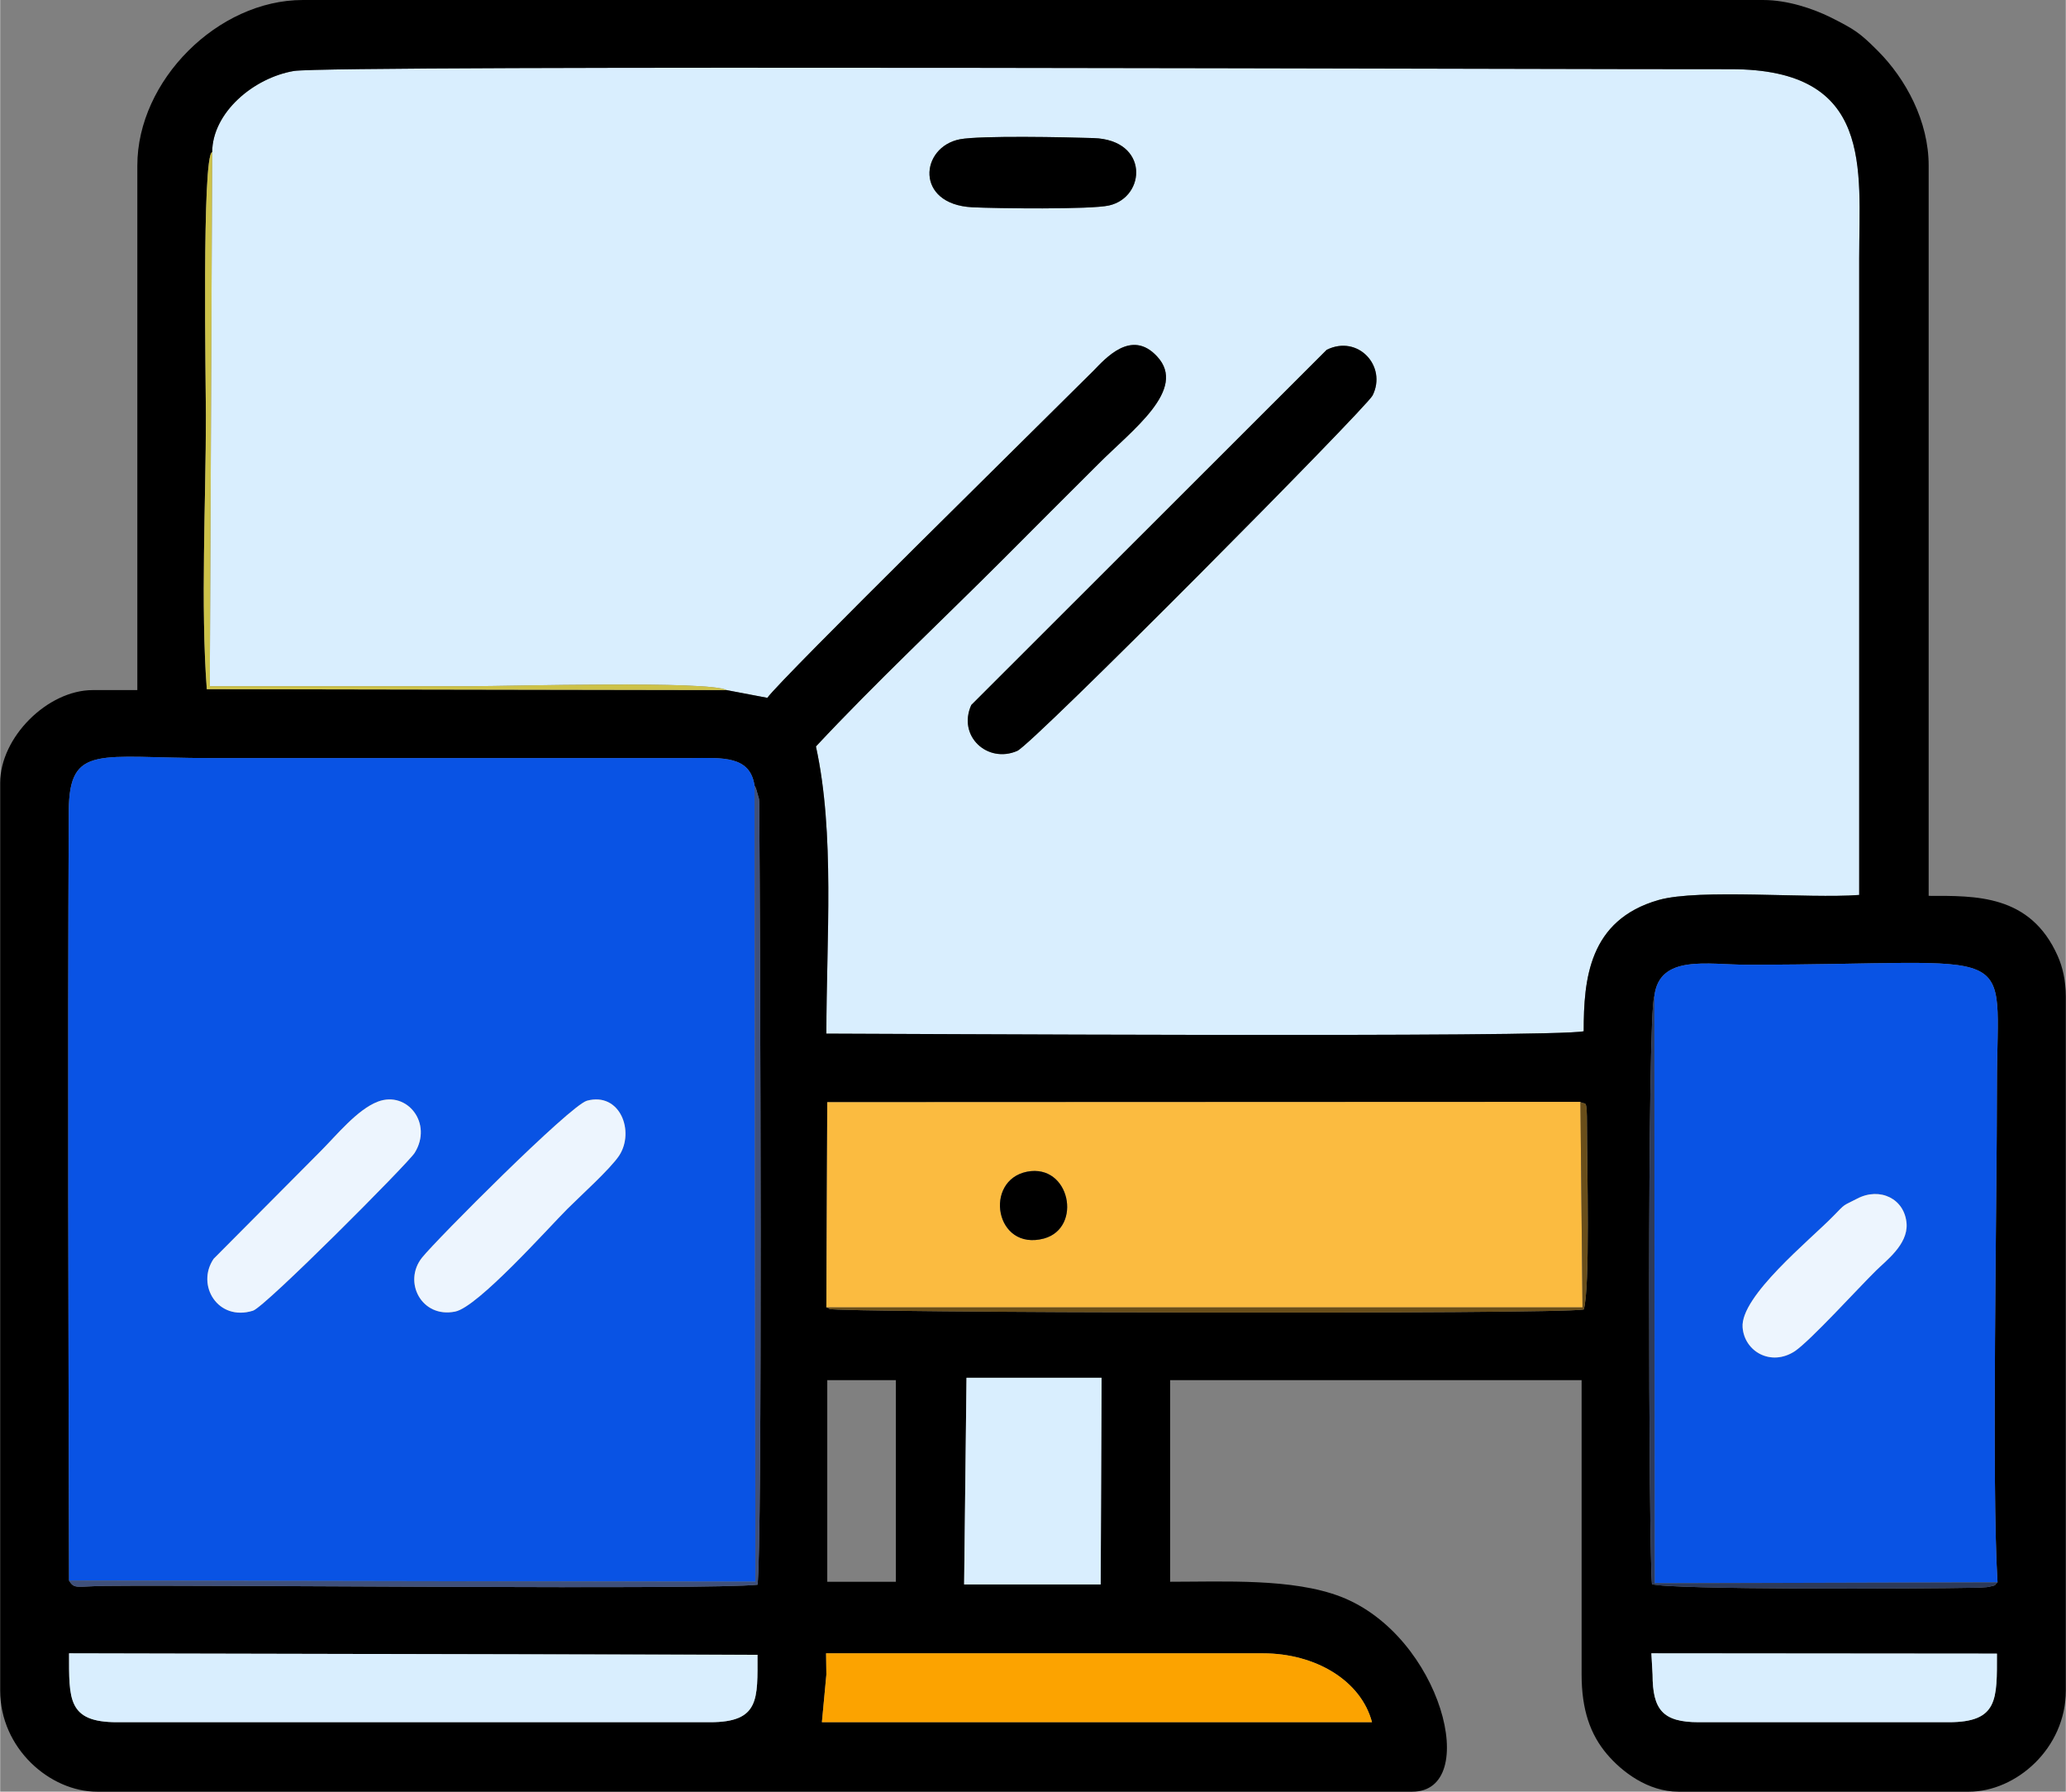
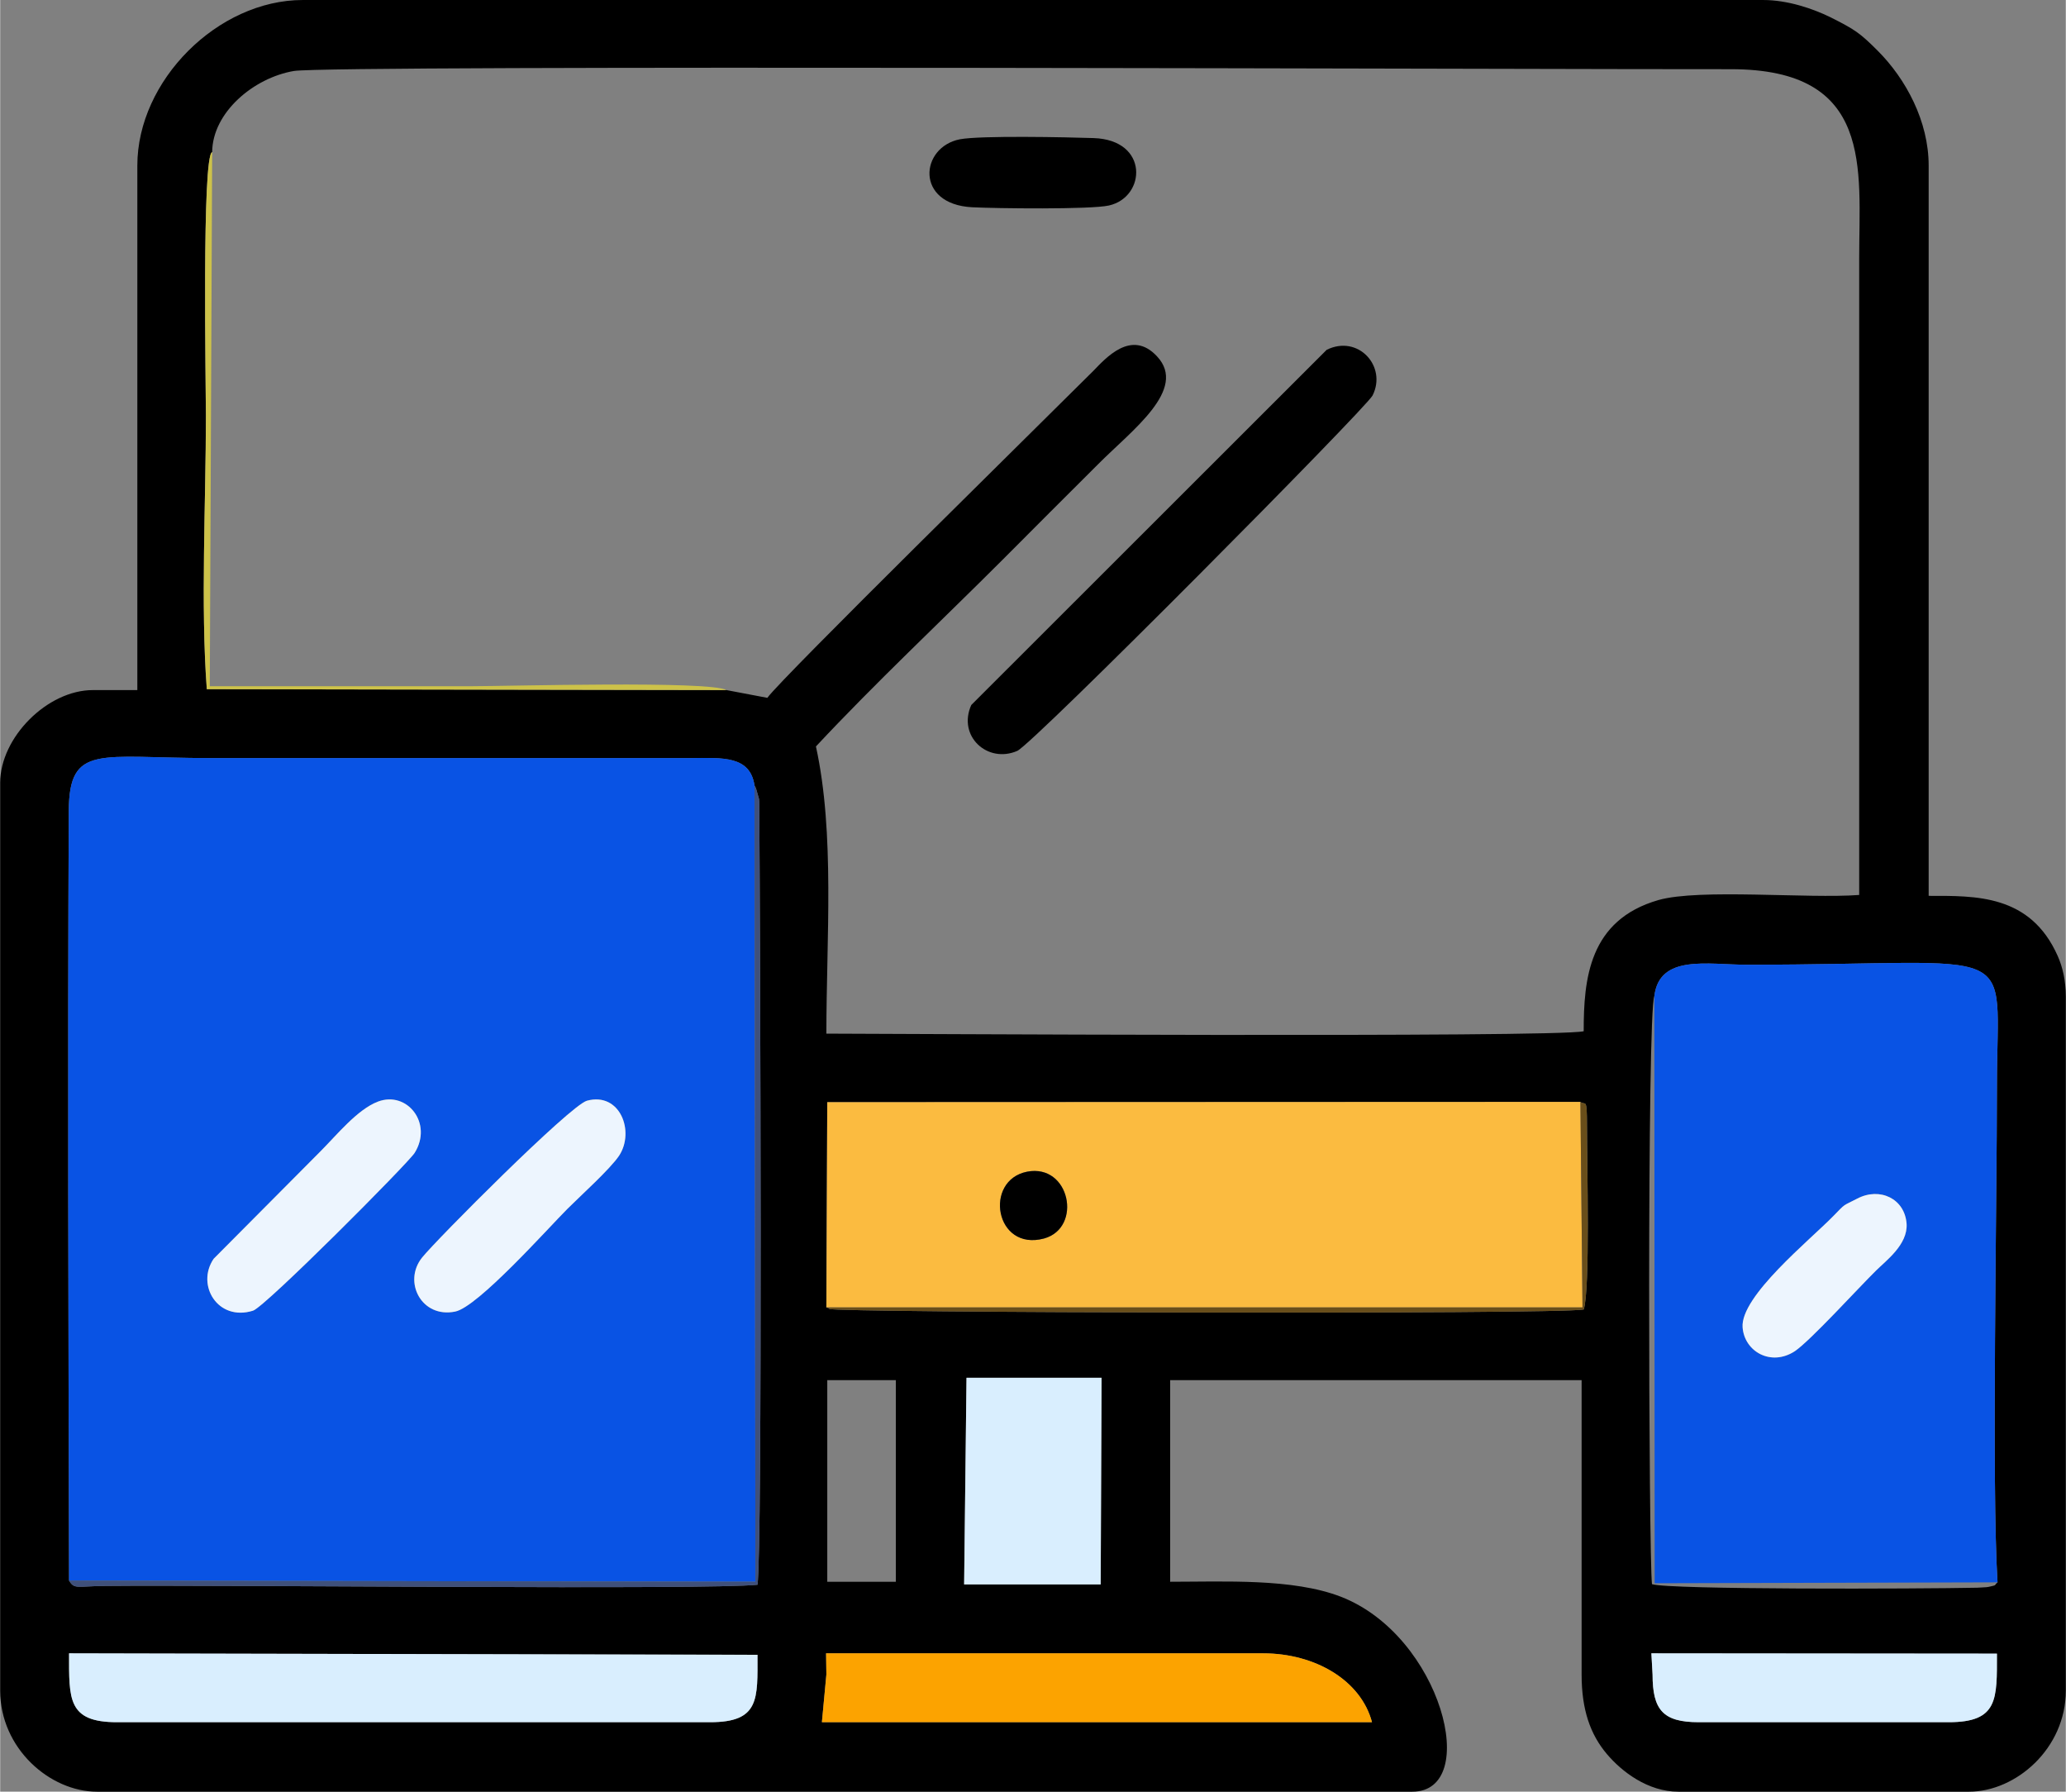
<svg xmlns="http://www.w3.org/2000/svg" xml:space="preserve" width="173px" height="150px" version="1.0" style="shape-rendering:geometricPrecision; text-rendering:geometricPrecision; image-rendering:optimizeQuality; fill-rule:evenodd; clip-rule:evenodd" viewBox="0 0 69.28 60.08">
  <rect x="0" y="0" width="69.28" height="60.08" fill="#808080" stroke="none" />
  <defs>
    <style type="text/css">
   
    .fil1 {fill:black}
    .fil2 {fill:#0953E4}
    .fil9 {fill:#2D3A59}
    .fil6 {fill:#3F507B}
    .fil8 {fill:#694E1A}
    .fil7 {fill:#CDC249}
    .fil0 {fill:#D9EEFE}
    .fil5 {fill:#EDF5FE}
    .fil3 {fill:#FBBB40}
    .fil4 {fill:#FCA300}
   
  </style>
  </defs>
  <g id="Layer_x0020_1">
    <g id="_1852624239472">
-       <path class="fil0" d="M46.03 13.26c-0.22,0.43 -11.4,11.7 -11.92,11.92 -0.99,0.43 -2.01,-0.49 -1.54,-1.54l11.92 -11.91c1.05,-0.52 2.03,0.55 1.54,1.53zm-13.84 -8.59c0.7,-0.13 3.58,-0.07 4.48,-0.04 1.87,0.06 1.76,1.98 0.52,2.26 -0.61,0.14 -3.81,0.1 -4.59,0.06 -1.93,-0.1 -1.75,-2.02 -0.41,-2.28zm-25.08 0.43l-0.08 17.91c2.94,0 5.87,0 8.8,0 1.2,0 7.97,-0.19 8.53,0.13l1.37 0.26c0.47,-0.66 9.35,-9.38 10.93,-10.96 0.41,-0.42 1.28,-1.42 2.14,-0.49 1.04,1.11 -0.85,2.48 -1.98,3.62 -1.1,1.09 -2.09,2.09 -3.18,3.18 -2.09,2.09 -4.29,4.15 -6.28,6.28 0.64,2.92 0.35,6.46 0.35,9.63 1.6,0 24.46,0.14 25.4,-0.08 0,-1.74 0.17,-3.73 2.51,-4.4 1.38,-0.39 5.01,-0.04 6.73,-0.17 0,-7.11 0,-14.23 0,-21.35 0,-3.01 0.5,-6.34 -4.3,-6.34 -5.05,0.01 -46.92,-0.15 -48.2,0.06 -1.35,0.23 -2.73,1.39 -2.74,2.72z" />
      <path class="fil1" d="M27.7 55.44l14.65 0c1.76,0 3.29,0.91 3.66,2.31l-18.45 0 0.15 -1.6 -0.01 -0.71zm27.68 0l11.59 0.01c0,1.53 0.05,2.3 -1.62,2.3l-8.38 0c-1.2,0 -1.55,-0.41 -1.55,-1.6l-0.04 -0.71zm-51.46 2.31c-1.66,0 -1.61,-0.77 -1.61,-2.31l23.09 0.05c0,1.48 0.08,2.26 -1.59,2.26l-19.89 0zm51.56 -24.35c0.17,-1.41 1.79,-1.05 3.11,-1.05 9.36,0 8.38,-0.89 8.38,4.05 0,3.89 -0.18,13.47 0.02,16.66 -0.14,0.12 0.01,0.08 -0.29,0.15 -0.06,0.02 -0.31,0.02 -0.39,0.03 -1.96,0.04 -10.35,0.07 -10.91,-0.12 -0.11,-0.92 -0.17,-19.2 0.08,-19.72zm-23.07 12.8l4.53 0 -0.03 6.93 -4.58 0 0.08 -6.93zm-7.11 -19.86c0.02,0.03 0.04,0.08 0.05,0.1l0.1 0.35c0.01,0.07 0.01,0.32 0.01,0.4 0.03,3.97 0.11,24.8 -0.06,25.95 -1.67,0.18 -18,0 -21.88,0.04 -0.96,0.01 -1.03,0.12 -1.21,-0.18 -0.02,-8.6 -0.05,-17.22 -0.01,-25.81 0.02,-2.26 1.01,-1.77 4.74,-1.77l16.1 0c1.1,-0.01 2.01,-0.08 2.16,0.92zm2.44 19.94l2.3 0 0 6.76 -2.3 0 0 -6.76zm25.26 -9.33c0.17,0.14 0.22,-0.2 0.22,0.8 0,1.29 0.11,5.5 -0.11,6.16 -0.86,0.17 -25.25,0.11 -25.3,-0.02 -0.02,-0.04 -0.06,-0.03 -0.1,-0.05l0.03 -6.88 25.26 -0.01zm-28.64 -13.81l-17.43 -0.03c-0.21,-2.8 -0.03,-6.3 -0.03,-9.17 0,-0.95 -0.14,-8.74 0.21,-8.84 0.01,-1.33 1.39,-2.49 2.74,-2.72 1.28,-0.21 43.15,-0.05 48.2,-0.06 4.8,0 4.3,3.33 4.3,6.34 0,7.12 0,14.24 0,21.35 -1.72,0.13 -5.35,-0.22 -6.73,0.17 -2.34,0.67 -2.51,2.66 -2.51,4.4 -0.94,0.22 -23.8,0.08 -25.4,0.08 0,-3.17 0.29,-6.71 -0.35,-9.63 1.99,-2.13 4.19,-4.19 6.28,-6.28 1.09,-1.09 2.08,-2.09 3.18,-3.18 1.13,-1.14 3.02,-2.51 1.98,-3.62 -0.86,-0.93 -1.73,0.07 -2.14,0.49 -1.58,1.58 -10.46,10.3 -10.93,10.96l-1.37 -0.26zm-19.76 -17.59l0 17.59 -1.49 0c-1.53,0 -3.11,1.59 -3.11,3.11l0 30.44c0,1.94 1.67,3.39 3.25,3.39l44.11 0c2.32,0 0.99,-5.23 -2.4,-6.54 -1.61,-0.62 -3.91,-0.5 -5.72,-0.5l0 -6.76 13.8 0 0 9.87c0,1.18 0.29,2.01 0.85,2.67 0.5,0.59 1.37,1.26 2.4,1.26l9.74 0c1.58,0 3.25,-1.45 3.25,-3.39l0 -23.27c0,-0.54 -0.11,-1 -0.27,-1.36 -0.92,-2.08 -2.77,-2.02 -4.33,-2.02l0 -24.49c0,-1.48 -0.76,-2.9 -1.71,-3.85 -0.61,-0.61 -0.77,-0.71 -1.58,-1.12 -0.59,-0.29 -1.44,-0.58 -2.26,-0.58l-48.98 0c-2.85,0 -5.55,2.7 -5.55,5.55z" />
      <path class="fil2" d="M19.68 36.91c1.11,-0.3 1.61,1.03 1.08,1.84 -0.3,0.45 -1.29,1.34 -1.74,1.79 -0.64,0.64 -3,3.29 -3.76,3.44 -1.13,0.23 -1.76,-1 -1.11,-1.81 0.48,-0.6 4.96,-5.1 5.53,-5.26zm-7.01 0.03c0.98,-0.37 1.85,0.73 1.23,1.72 -0.24,0.37 -5.01,5.16 -5.42,5.29 -1.18,0.37 -1.92,-0.86 -1.32,-1.74l3.58 -3.6c0.54,-0.54 1.24,-1.41 1.93,-1.67zm-10.36 16.06l23.02 0.04 -0.03 -26.7c-0.15,-1 -1.06,-0.93 -2.16,-0.92l-16.1 0c-3.73,0 -4.72,-0.49 -4.74,1.77 -0.04,8.59 -0.01,17.21 0.01,25.81z" />
      <path class="fil2" d="M62.29 40.19c0.75,-0.39 1.59,0 1.65,0.85 0.04,0.7 -0.69,1.23 -1.03,1.57 -0.59,0.58 -2.19,2.34 -2.72,2.7 -0.8,0.52 -1.69,0.01 -1.75,-0.8 -0.08,-1.04 2.26,-2.93 3.04,-3.73 0.44,-0.45 0.29,-0.32 0.81,-0.59zm-6.81 -6.79l0.01 19.69 11.5 -0.03c-0.2,-3.19 -0.02,-12.77 -0.02,-16.66 0,-4.94 0.98,-4.05 -8.38,-4.05 -1.32,0 -2.94,-0.36 -3.11,1.05z" />
      <path class="fil3" d="M34.44 39.29c1.44,-0.28 1.87,1.88 0.57,2.24 -1.65,0.44 -2.03,-1.95 -0.57,-2.24zm-6.73 4.55l26.41 0 -1.05 0 -0.07 -6.89 -25.26 0.01 -0.03 6.88z" />
      <path class="fil0" d="M3.92 57.75l19.89 0c1.67,0 1.59,-0.78 1.59,-2.26l-23.09 -0.05c0,1.54 -0.05,2.31 1.61,2.31z" />
      <path class="fil1" d="M46.03 13.26c0.49,-0.98 -0.49,-2.05 -1.54,-1.53l-11.92 11.91c-0.47,1.05 0.55,1.97 1.54,1.54 0.52,-0.22 11.7,-11.49 11.92,-11.92z" />
      <path class="fil4" d="M27.71 56.15l-0.15 1.6 18.45 0c-0.37,-1.4 -1.9,-2.31 -3.66,-2.31l-14.65 0 0.01 0.71z" />
      <polygon class="fil0" points="32.33,53.13 36.91,53.13 36.94,46.2 32.41,46.2 " />
      <path class="fil0" d="M55.42 56.15c0,1.19 0.35,1.6 1.55,1.6l8.38 0c1.67,0 1.62,-0.77 1.62,-2.3l-11.59 -0.01 0.04 0.71z" />
      <path class="fil5" d="M19.68 36.91c-0.57,0.16 -5.05,4.66 -5.53,5.26 -0.65,0.81 -0.02,2.04 1.11,1.81 0.76,-0.15 3.12,-2.8 3.76,-3.44 0.45,-0.45 1.44,-1.34 1.74,-1.79 0.53,-0.81 0.03,-2.14 -1.08,-1.84z" />
      <path class="fil5" d="M12.67 36.94c-0.69,0.26 -1.39,1.13 -1.93,1.67l-3.58 3.6c-0.6,0.88 0.14,2.11 1.32,1.74 0.41,-0.13 5.18,-4.92 5.42,-5.29 0.62,-0.99 -0.25,-2.09 -1.23,-1.72z" />
      <path class="fil1" d="M32.19 4.67c-1.34,0.26 -1.52,2.18 0.41,2.28 0.78,0.04 3.98,0.08 4.59,-0.06 1.24,-0.28 1.35,-2.2 -0.52,-2.26 -0.9,-0.03 -3.78,-0.09 -4.48,0.04z" />
      <path class="fil5" d="M62.29 40.19c-0.52,0.27 -0.37,0.14 -0.81,0.59 -0.78,0.8 -3.12,2.69 -3.04,3.73 0.06,0.81 0.95,1.32 1.75,0.8 0.53,-0.36 2.13,-2.12 2.72,-2.7 0.34,-0.34 1.07,-0.87 1.03,-1.57 -0.06,-0.85 -0.9,-1.24 -1.65,-0.85z" />
      <path class="fil6" d="M2.31 53c0.18,0.3 0.25,0.19 1.21,0.18 3.88,-0.04 20.21,0.14 21.88,-0.04 0.17,-1.15 0.09,-21.98 0.06,-25.95 0,-0.08 0,-0.33 -0.01,-0.4l-0.1 -0.35c-0.01,-0.02 -0.03,-0.07 -0.05,-0.1l0.03 26.7 -23.02 -0.04z" />
      <path class="fil7" d="M24.36 23.14c-0.56,-0.32 -7.33,-0.13 -8.53,-0.13 -2.93,0 -5.86,0 -8.8,0l0.08 -17.91c-0.35,0.1 -0.21,7.89 -0.21,8.84 0,2.87 -0.18,6.37 0.03,9.17l17.43 0.03z" />
      <path class="fil8" d="M27.71 43.84c0.04,0.02 0.08,0.01 0.1,0.05 0.05,0.13 24.44,0.19 25.3,0.02 0.22,-0.66 0.11,-4.87 0.11,-6.16 0,-1 -0.05,-0.66 -0.22,-0.8l0.07 6.89 1.05 0 -26.41 0z" />
-       <path class="fil9" d="M66.99 53.06l-11.5 0.03 -0.01 -19.69c-0.25,0.52 -0.19,18.8 -0.08,19.72 0.56,0.19 8.95,0.16 10.91,0.12 0.08,-0.01 0.33,-0.01 0.39,-0.03 0.3,-0.07 0.15,-0.03 0.29,-0.15z" />
      <path class="fil1" d="M34.44 39.29c-1.46,0.29 -1.08,2.68 0.57,2.24 1.3,-0.36 0.87,-2.52 -0.57,-2.24z" />
    </g>
  </g>
</svg>